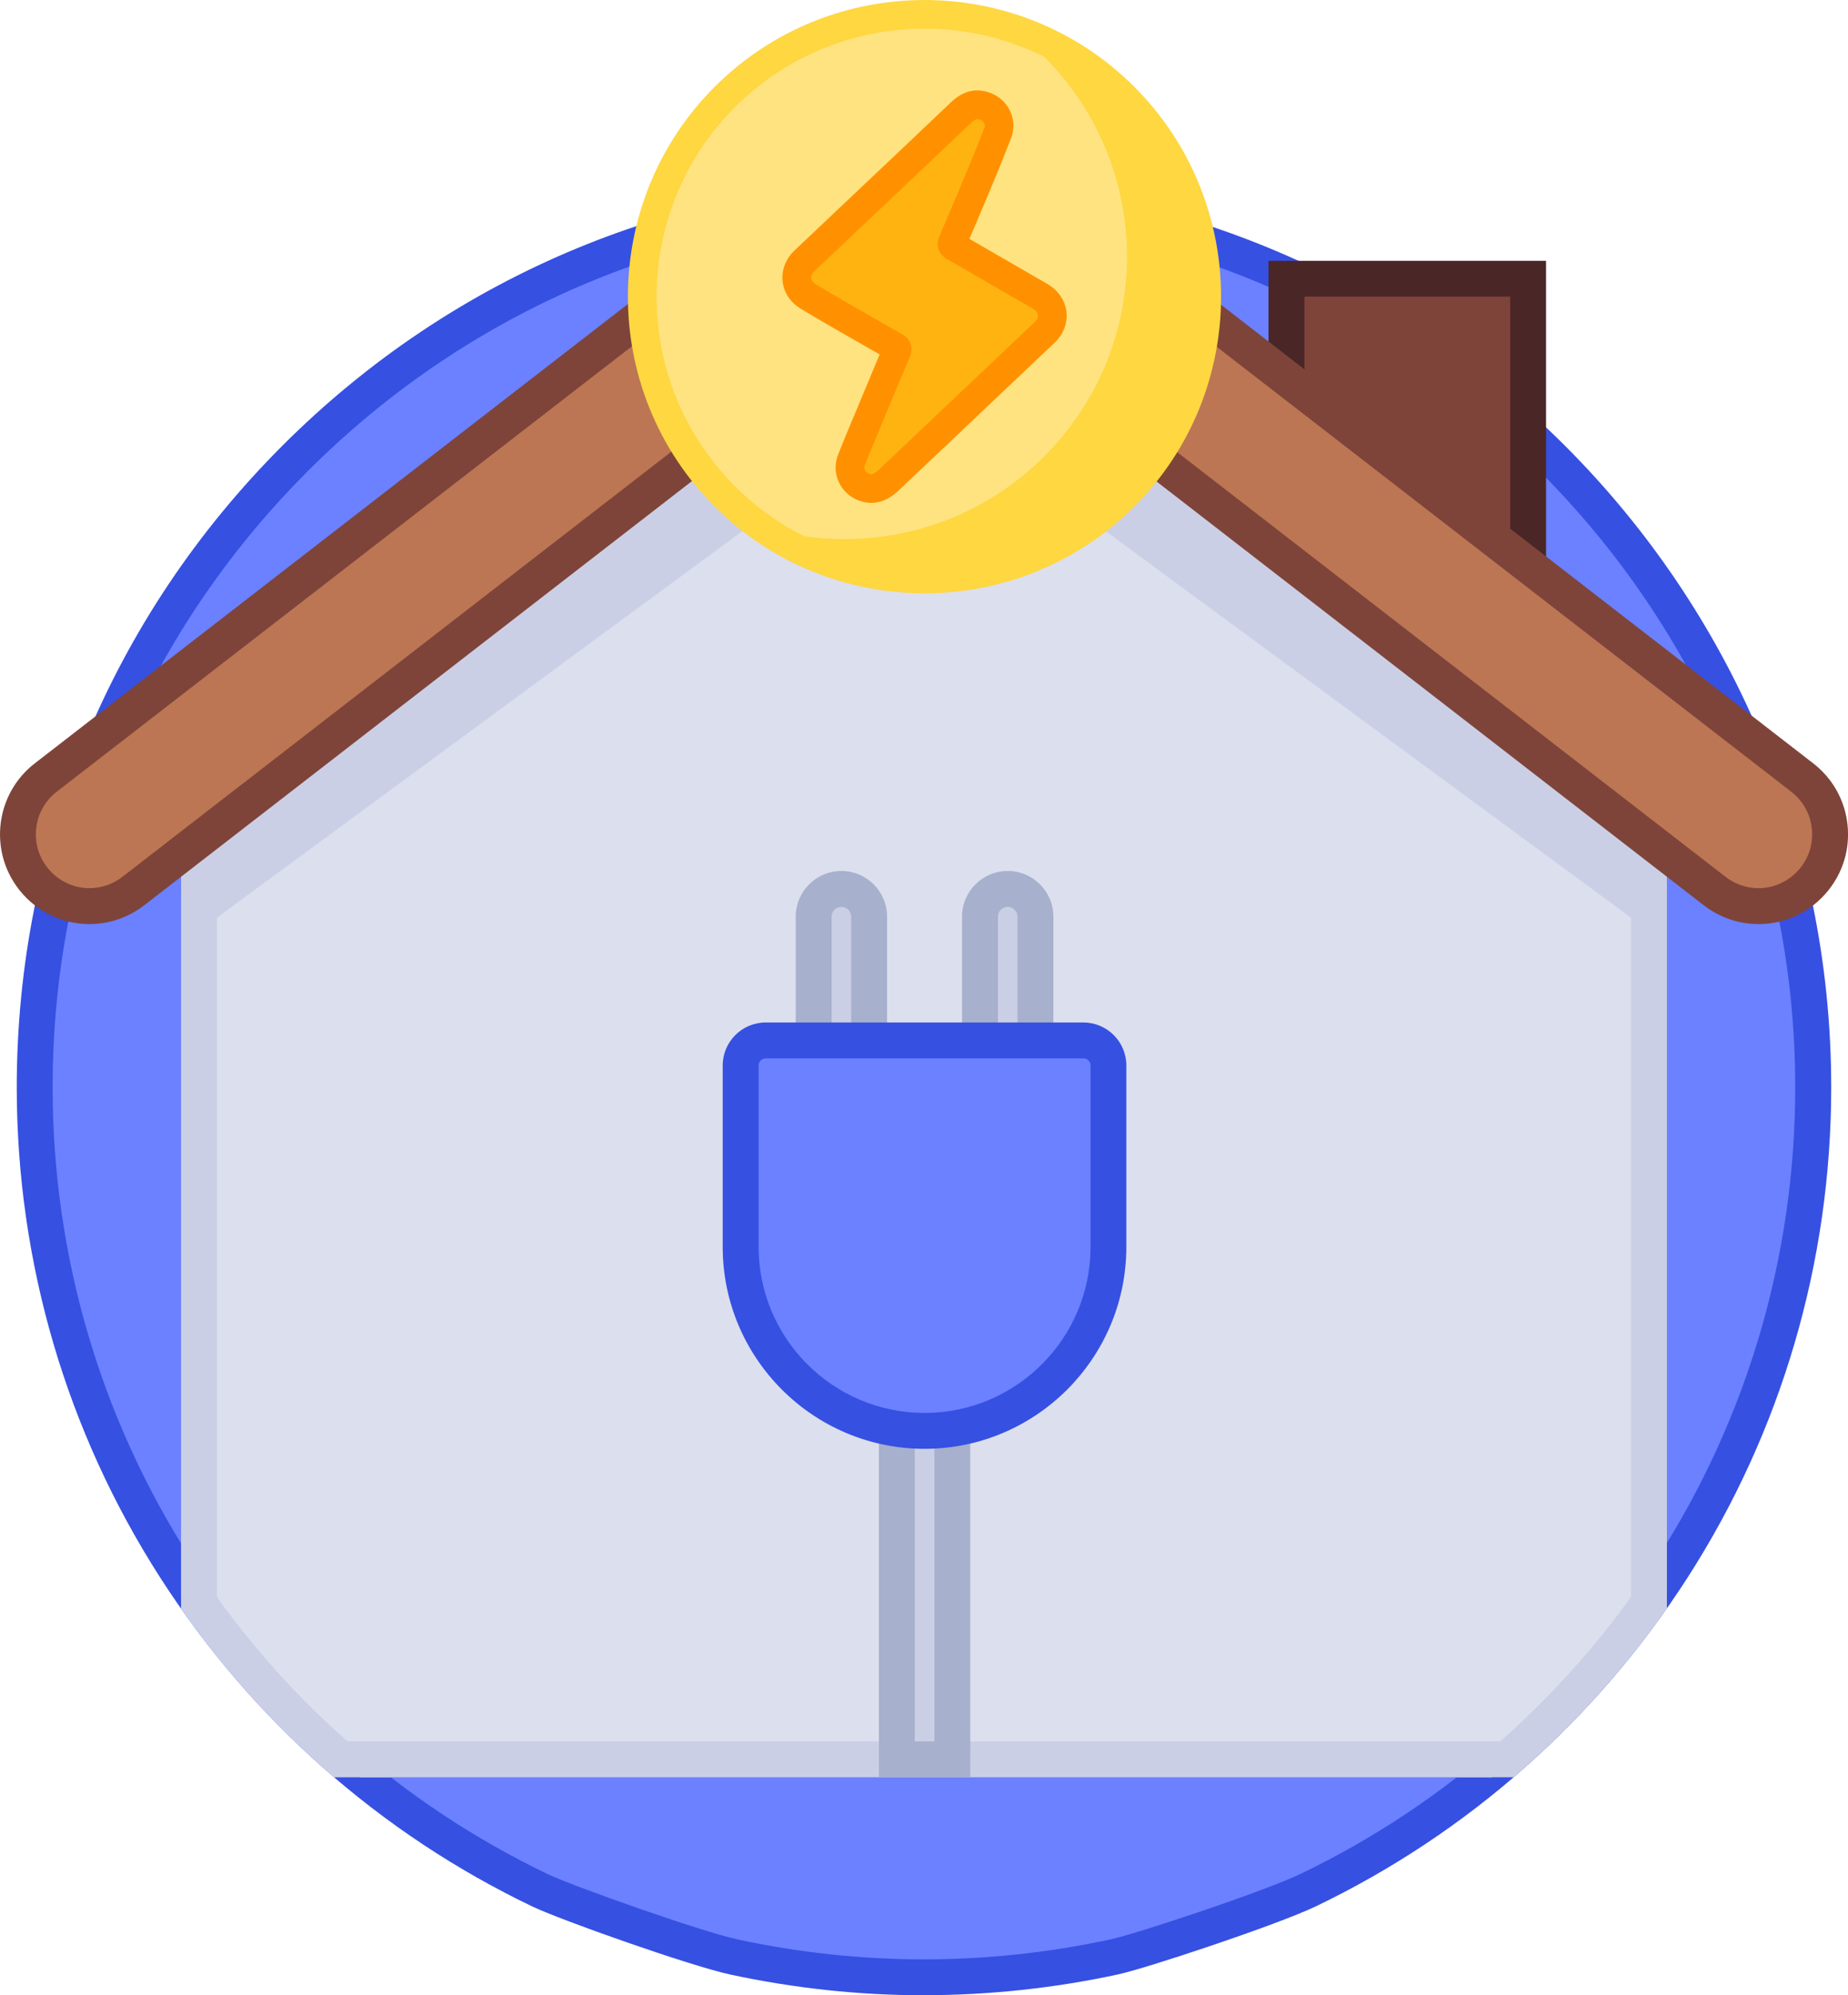
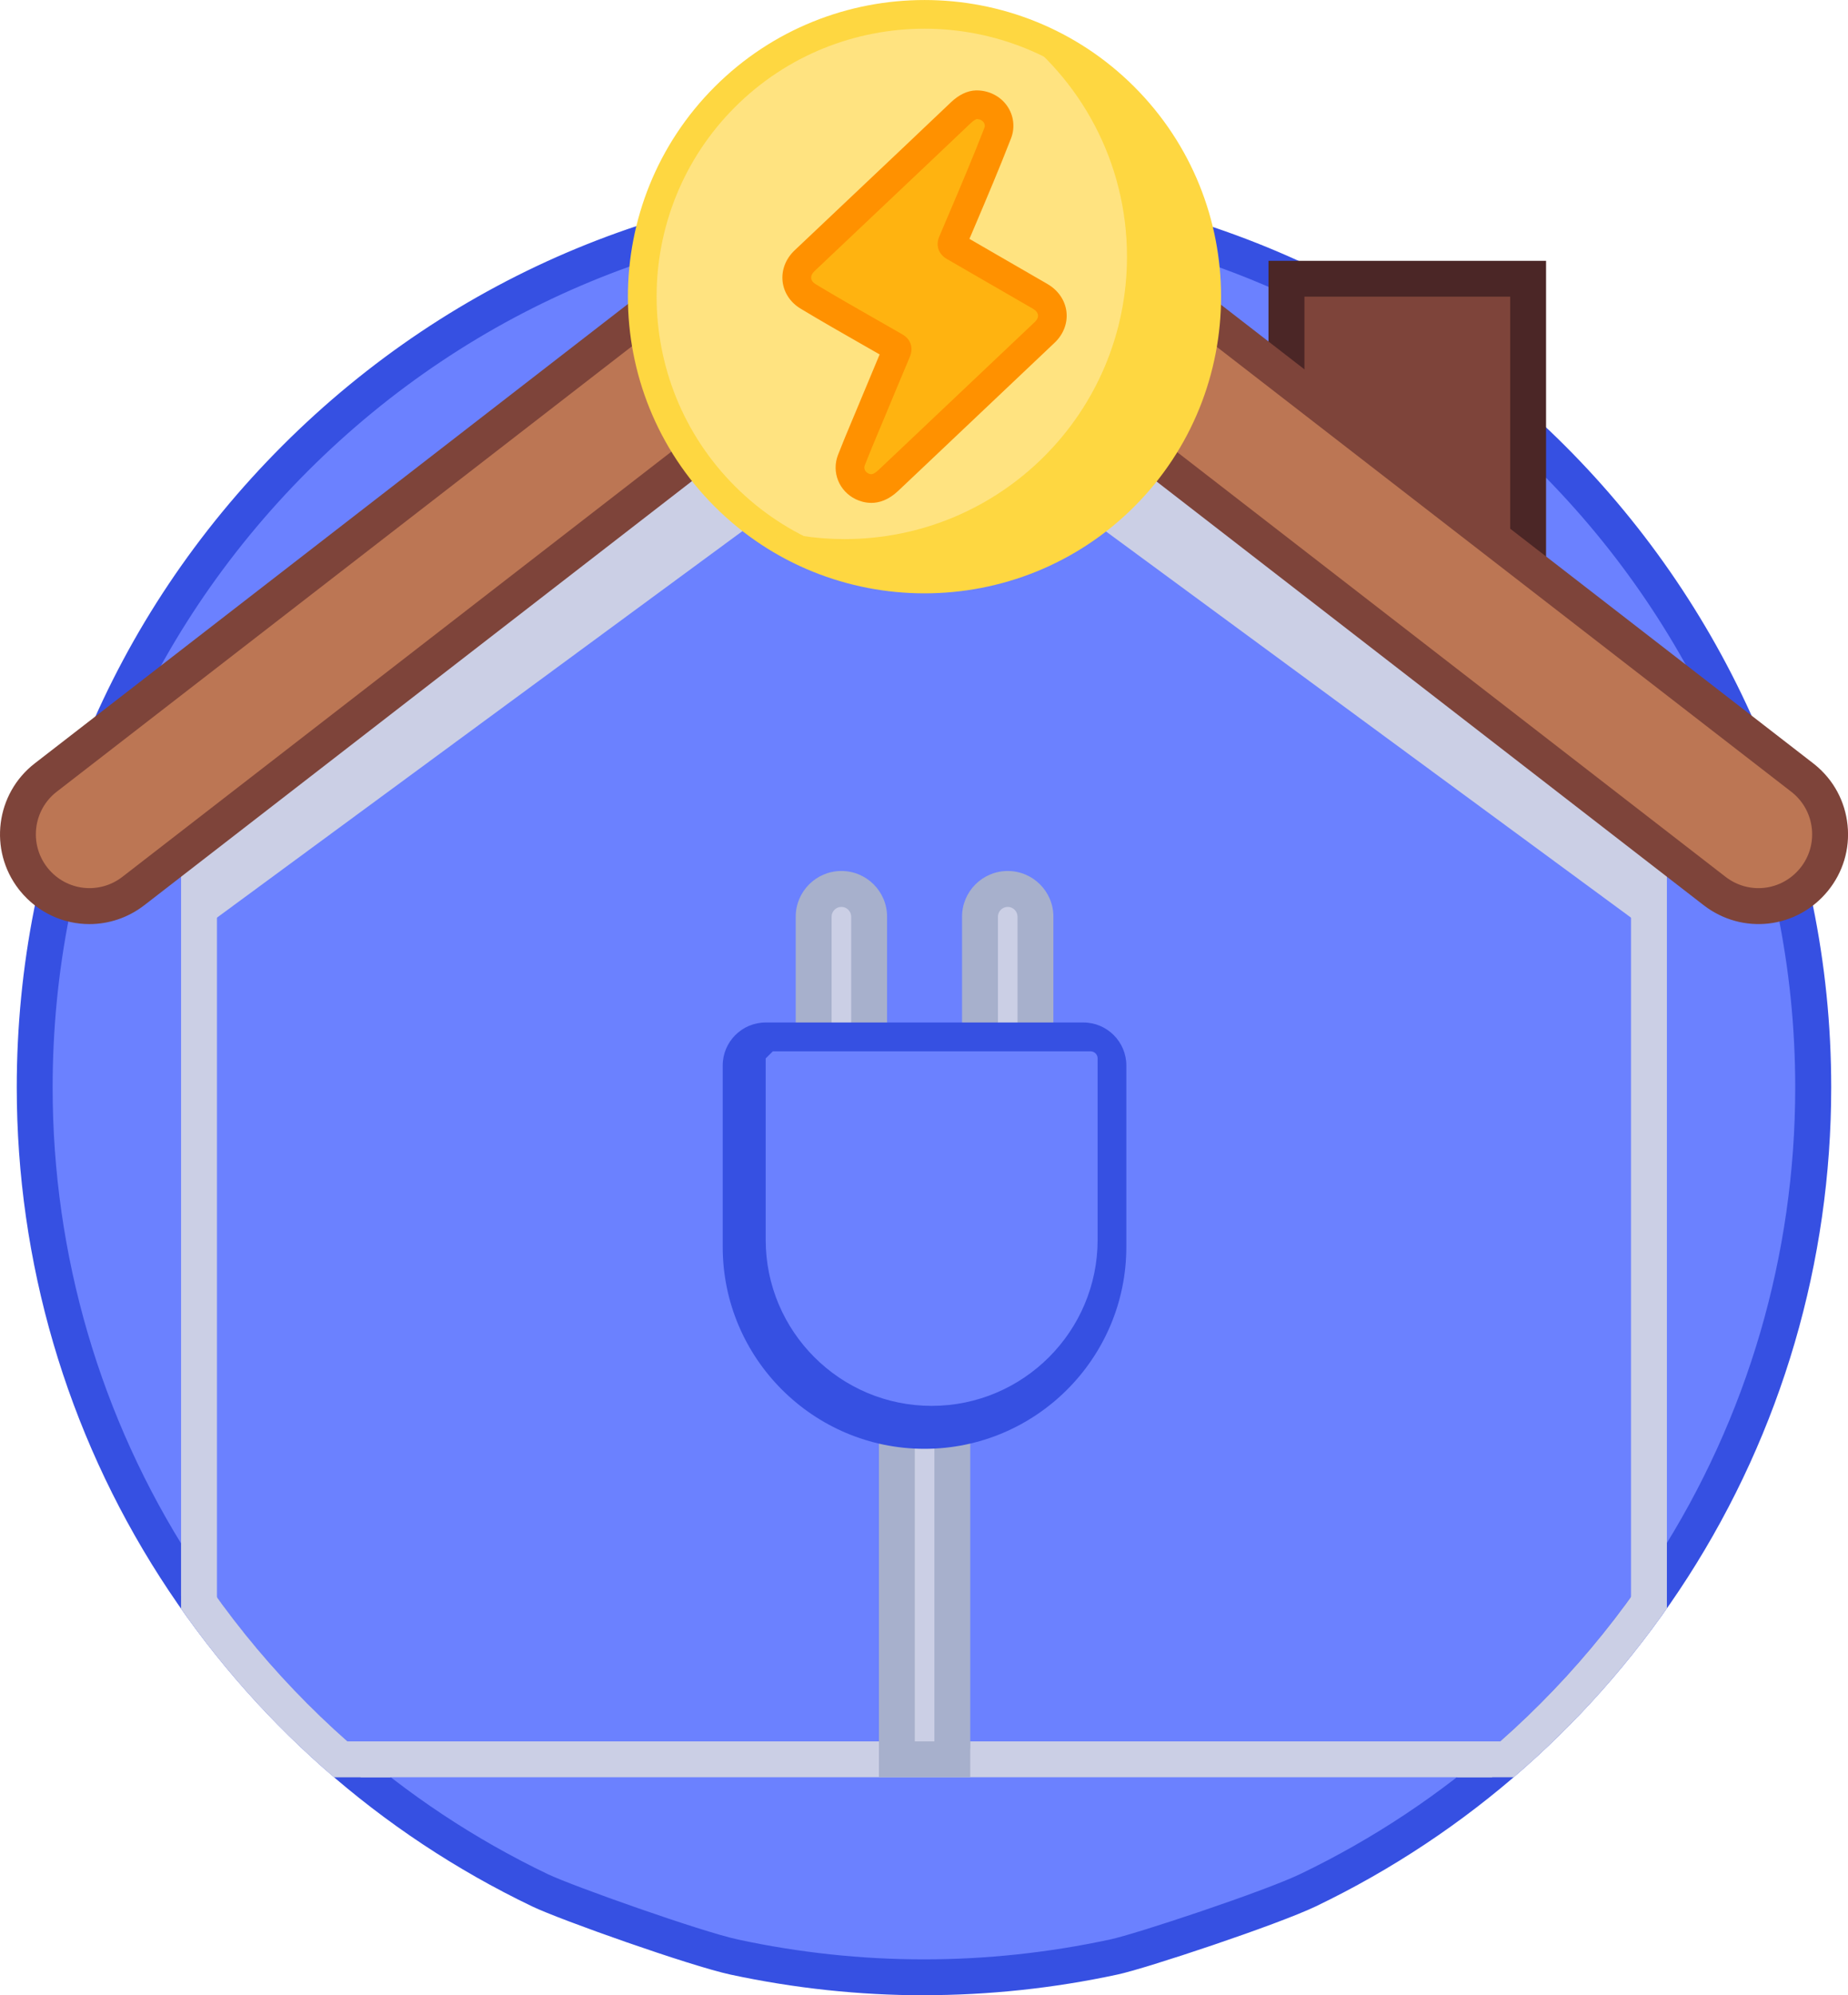
<svg xmlns="http://www.w3.org/2000/svg" id="Capa_1" data-name="Capa 1" viewBox="0 0 515.09 555.96">
  <g>
    <path d="M505.41,303c0,98.53-57.54,183.7-140.82,223.7-10.3,4.95-46.64,17.03-54.17,18.62-17.03,3.66-34.76,5.64-52.88,5.64s-35.85-1.98-52.88-5.64c-10.99-2.38-46.94-15.15-54.17-18.62C67.21,486.79,9.67,401.63,9.67,303c0-136.96,111.01-247.87,247.87-247.87s247.87,111.01,247.87,247.87h0Z" fill="#6b81ff" stroke-width="0" />
    <path d="M257.54,555.96c-18.03,0-36.17-1.94-53.93-5.76-11.34-2.45-47.52-15.27-55.28-19-42.37-20.3-78.22-51.99-103.69-91.64-26.15-40.72-39.97-87.95-39.97-136.58,0-67.56,26.31-131.07,74.08-178.83,47.76-47.75,111.25-74.04,178.79-74.04,139.43,0,252.87,113.44,252.87,252.87,0,48.58-13.82,95.78-39.97,136.5-25.46,39.64-61.31,71.36-103.68,91.71-10.53,5.06-47.38,17.33-55.3,19-17.74,3.82-35.88,5.75-53.91,5.75ZM257.54,60.13c-64.87,0-125.85,25.25-171.72,71.11C39.94,177.11,14.67,238.1,14.67,303c0,46.71,13.27,92.07,38.38,131.17,24.46,38.08,58.9,68.52,99.59,88.02,6.93,3.32,42.67,15.99,53.06,18.24,17.06,3.67,34.5,5.53,51.82,5.53s34.76-1.86,51.83-5.53c7.27-1.53,43.12-13.46,53.05-18.24,40.7-19.55,75.14-50.02,99.6-88.1,25.11-39.1,38.38-84.44,38.38-131.1,0-133.92-108.95-242.87-242.87-242.87Z" fill="#3650e2" stroke-width="0" />
  </g>
  <g>
    <g>
-       <path d="M55.63,228.79v217.87l39.53,43.57h325.02l39.59-45.52v-215.92l-202.07-156.45L55.63,228.79Z" fill="#dcdfee" stroke-width="0" />
      <path d="M415.84,495.22H100.58l-50.11-50.52v-218.37l207.07-160.32,207.07,160.32v213.37l-48.77,55.52ZM89.42,485.22h336.18l29.01-30.84v-223.14l-197.07-152.58L60.47,231.24v222.2l28.95,31.79Z" fill="#cbcfe5" stroke-width="0" />
    </g>
    <path d="M55.47,228.79v30.58l202.07-148.59,202.07,148.59v-30.58l-202.07-156.45L55.47,228.79Z" fill="#cbcfe5" stroke-width="0" />
    <g>
      <path d="M358.58,77.66v31.64l67.36,52.15v-83.79h-67.36Z" fill="#7e443a" stroke-width="0" />
      <path d="M430.93,171.65l-77.36-59.89v-39.09h77.36v98.99ZM363.58,106.85l57.36,44.41v-68.6h-57.36v24.19Z" fill="#4b2626" stroke-width="0" />
    </g>
    <g>
      <path d="M257.54,27.15L12.73,216.67c-8.73,6.76-10.32,19.32-3.55,28.04.1.13.2.26.3.38,6.85,8.39,19.14,9.79,27.71,3.17l220.35-170.6,220.35,170.6c8.57,6.63,20.86,5.22,27.71-3.17,6.97-8.56,5.69-21.15-2.87-28.12-.13-.1-.25-.2-.38-.3L257.54,27.15Z" fill="#bc7654" stroke-width="0" />
      <path d="M24.93,257.49c-7.22,0-14.36-3.16-19.32-9.23-.13-.16-.26-.32-.38-.48-8.44-10.89-6.45-26.62,4.44-35.06L254.48,23.19c1.8-1.4,4.32-1.4,6.12,0l244.81,189.52c.17.13.32.25.48.38,5.18,4.22,8.4,10.2,9.08,16.84.68,6.64-1.27,13.15-5.49,18.32-8.63,10.57-23.85,12.31-34.64,3.96l-217.29-168.23L40.25,252.21c-4.59,3.55-9.98,5.28-15.32,5.28ZM257.54,33.47L15.79,220.62c-6.53,5.06-7.72,14.5-2.66,21.03l.23.29c5.17,6.33,14.3,7.37,20.77,2.37L254.48,73.71c1.8-1.4,4.32-1.4,6.12,0l220.35,170.6c6.47,5.01,15.6,3.96,20.78-2.38,2.53-3.1,3.69-7,3.29-10.98-.41-3.98-2.34-7.57-5.44-10.1l-.29-.23L257.54,33.47Z" fill="#7e443a" stroke-width="0" />
    </g>
  </g>
  <path d="M257.54,60.13c-64.87,0-125.85,25.25-171.72,71.11C39.94,177.11,14.67,238.1,14.67,303c0,45.08,12.36,88.9,35.8,127.05.85,1.38,1.71,2.75,2.59,4.12,15.11,23.53,34.03,44.14,55.88,61.06,13.52,10.46,28.16,19.51,43.71,26.97,6.93,3.32,42.67,15.99,53.06,18.24,17.06,3.67,34.5,5.53,51.82,5.53s34.76-1.86,51.83-5.53c7.27-1.53,43.12-13.46,53.05-18.24,40.7-19.55,75.14-50.02,99.6-88.1,25.11-39.1,38.38-84.44,38.38-131.1,0-133.92-108.95-242.87-242.87-242.87Z" fill="none" stroke-width="0" />
  <g>
    <path d="M50.47,397.61v32.44c.85,1.38,1.71,2.75,2.59,4.12,15.11,23.53,34.03,44.14,55.88,61.06h14.05v8.63h-2.15c10.09,6.88,20.71,13.02,31.81,18.34,6.93,3.32,42.67,15.99,53.06,18.24,17.06,3.67,34.5,5.53,51.82,5.53s34.76-1.86,51.83-5.53c7.27-1.53,43.12-13.46,53.05-18.24,40.7-19.55,75.14-50.02,99.6-88.1,25.11-39.1,38.38-84.44,38.38-131.1,0-133.92-108.95-242.87-242.87-242.87-64.87,0-125.85,25.25-171.72,71.11C39.94,177.11,14.67,238.1,14.67,303c0,33.61,6.88,66.52,20.09,96.91v-2.29h15.71Z" fill="none" stroke-width="0" />
    <path d="M53.06,434.17c-.88-1.37-1.74-2.74-2.59-4.12v18.2c12.25,17.46,26.58,33.22,42.64,46.98h15.83c-21.85-16.92-40.77-37.53-55.88-61.06Z" fill="#cbcfe5" stroke-width="0" />
  </g>
  <g>
-     <path d="M257.54,60.13c-64.87,0-125.85,25.25-171.72,71.11C39.94,177.11,14.67,238.1,14.67,303c0,46.71,13.27,92.07,38.38,131.17,24.46,38.08,58.9,68.52,99.59,88.02,6.93,3.32,42.67,15.99,53.06,18.24,17.06,3.67,34.5,5.53,51.82,5.53s34.76-1.86,51.83-5.53c7.27-1.53,43.12-13.46,53.05-18.24,12.27-5.9,23.97-12.79,35-20.58v-6.39h8.64c21.88-16.95,40.83-37.58,55.95-61.13.88-1.37,1.74-2.74,2.59-4.13v-21.8h11.9c15.7-32.65,23.9-68.5,23.9-105.17,0-133.92-108.95-242.87-242.87-242.87Z" fill="none" stroke-width="0" />
    <path d="M462.02,434.09c-15.13,23.55-34.07,44.18-55.95,61.13h15.83c16.08-13.78,30.44-29.58,42.71-47.06v-18.19c-.85,1.38-1.71,2.76-2.59,4.13Z" fill="#cbcfe5" stroke-width="0" />
  </g>
  <g>
    <g>
      <path d="M257.71,493.79c-4.27,0-7.73-3.46-7.73-7.73v-87.37c0-4.27,3.46-7.73,7.73-7.73s7.73,3.46,7.73,7.73v87.37c0,4.27-3.46,7.73-7.73,7.73Z" fill="#cbcfe5" stroke-width="0" />
      <path d="M257.71,493.79c-7.02,0-12.73-.71-12.73-7.73v-87.37c0-7.02,5.71-12.73,12.73-12.73s12.73,5.71,12.73,12.73v87.37c0,7.02-5.71,7.73-12.73,7.73ZM257.71,395.97c-1.5,0-2.73,1.22-2.73,2.73v87.37c0,1.5,1.22,2.73,2.73,2.73s2.73-1.22,2.73-2.73v-87.37c0-1.5-1.22-2.73-2.73-2.73Z" fill="#a7b0cc" stroke-width="0" />
    </g>
    <g>
      <g>
        <g>
          <path d="M280.88,297.64c-4.27,0-7.73-3.46-7.73-7.73v-34.49c0-4.27,3.46-7.73,7.73-7.73s7.73,3.46,7.73,7.73v34.49c0,4.27-3.46,7.73-7.73,7.73Z" fill="#cbcfe5" stroke-width="0" />
          <path d="M280.88,302.64c-7.02,0-12.73-5.71-12.73-12.73v-34.49c0-7.02,5.71-12.73,12.73-12.73s12.73,5.71,12.73,12.73v34.49c0,7.02-5.71,12.73-12.73,12.73ZM280.88,252.7c-1.5,0-2.73,1.22-2.73,2.73v34.49c0,1.5,1.22,2.73,2.73,2.73s2.73-1.22,2.73-2.73v-34.49c0-1.5-1.22-2.73-2.73-2.73Z" fill="#a7b0cc" stroke-width="0" />
        </g>
        <g>
          <path d="M234.52,297.64c-4.27,0-7.73-3.46-7.73-7.73v-34.49c0-4.27,3.46-7.73,7.73-7.73s7.73,3.46,7.73,7.73v34.49c0,4.27-3.46,7.73-7.73,7.73Z" fill="#cbcfe5" stroke-width="0" />
          <path d="M234.52,302.64c-7.02,0-12.73-5.71-12.73-12.73v-34.49c0-7.02,5.71-12.73,12.73-12.73s12.73,5.71,12.73,12.73v34.49c0,7.02-5.71,12.73-12.73,12.73ZM234.52,252.7c-1.5,0-2.73,1.22-2.73,2.73v34.49c0,1.5,1.22,2.73,2.73,2.73s2.73-1.22,2.73-2.73v-34.49c0-1.5-1.22-2.73-2.73-2.73Z" fill="#a7b0cc" stroke-width="0" />
        </g>
      </g>
      <g>
        <path d="M257.7,398.7c-28.31,0-51.26-22.95-51.26-51.26v-50.56c0-3.85,3.12-6.97,6.97-6.97h88.57c3.85,0,6.97,3.12,6.97,6.97v50.56c0,28.31-22.95,51.26-51.26,51.26h0Z" fill="#6b81ff" stroke-width="0" />
-         <path d="M257.7,403.7c-31.02,0-56.26-25.24-56.26-56.26v-50.56c0-6.6,5.37-11.97,11.97-11.97h88.56c6.6,0,11.97,5.37,11.97,11.97v50.56c0,31.02-25.24,56.26-56.26,56.26ZM213.42,294.91c-1.09,0-1.97.89-1.97,1.97v50.56c0,25.51,20.75,46.26,46.26,46.26s46.26-20.75,46.26-46.26v-50.56c0-1.09-.89-1.97-1.97-1.97h-88.56Z" fill="#3650e2" stroke-width="0" />
+         <path d="M257.7,403.7c-31.02,0-56.26-25.24-56.26-56.26v-50.56c0-6.6,5.37-11.97,11.97-11.97h88.56c6.6,0,11.97,5.37,11.97,11.97v50.56c0,31.02-25.24,56.26-56.26,56.26ZM213.42,294.91v50.56c0,25.51,20.75,46.26,46.26,46.26s46.26-20.75,46.26-46.26v-50.56c0-1.09-.89-1.97-1.97-1.97h-88.56Z" fill="#3650e2" stroke-width="0" />
      </g>
    </g>
  </g>
  <g>
    <g>
      <circle cx="257.68" cy="82.66" r="78.7" fill="#ffe380" stroke-width="0" />
      <path d="M257.68,165.33c-21.18,0-42.36-8.06-58.48-24.18-32.25-32.25-32.25-84.71,0-116.96h0c32.25-32.24,84.71-32.25,116.96,0,32.25,32.25,32.25,84.71,0,116.96-16.12,16.12-37.3,24.18-58.48,24.18ZM204.86,29.84c-29.13,29.13-29.13,76.52,0,105.65,29.13,29.13,76.52,29.13,105.65,0,29.13-29.13,29.13-76.52,0-105.65-29.12-29.12-76.52-29.12-105.65,0h0Z" fill="#fed741" stroke-width="0" />
    </g>
    <path d="M281.27,7.53c19.89,14.29,32.85,37.62,32.85,63.97,0,43.47-35.24,78.71-78.72,78.71-8.21,0-16.12-1.26-23.57-3.59,12.91,9.28,28.75,14.74,45.87,14.74,43.47,0,78.72-35.24,78.72-78.71,0-35.26-23.19-65.11-55.15-75.12h0Z" fill="#fed741" stroke-width="0" />
    <g>
      <path d="M272.17,29.18c4.45-.04,7.42,4.05,5.93,7.9-3.96,10.23-8.35,20.34-12.63,30.44-.26.61-.07.87.43,1.16,8.01,4.62,16,9.28,24.02,13.89,3.95,2.27,4.58,6.89,1.28,10.02-14.52,13.78-29.07,27.53-43.61,41.29-2.44,2.31-4.84,2.83-7.34,1.62-2.72-1.32-4.06-4.42-2.95-7.29,1.52-3.92,3.18-7.79,4.79-11.67,2.6-6.26,5.21-12.53,7.85-18.77.27-.64.04-.86-.45-1.15-8.11-4.66-16.3-9.23-24.31-14.07-3.73-2.25-4.17-6.84-.99-9.85,14.53-13.77,29.11-27.49,43.61-41.29,1.34-1.27,2.81-2.18,4.36-2.23h0Z" fill="#ffb310" stroke-width="0" />
      <path d="M242.84,140.12c-1.78,0-3.29-.52-4.33-1.02-4.66-2.26-6.78-7.56-4.94-12.33,1.16-3,2.42-6,3.63-8.9l1.2-2.86c2.25-5.42,4.51-10.84,6.78-16.25-1.46-.84-2.93-1.67-4.39-2.51-5.82-3.32-11.83-6.75-17.67-10.27-2.83-1.71-4.65-4.48-4.99-7.58-.34-3.14.87-6.28,3.31-8.6,5.42-5.13,10.84-10.26,16.26-15.38,9.12-8.62,18.25-17.25,27.34-25.9,2.24-2.13,4.59-3.25,6.98-3.33h.1s.06,0,.09,0c3.46,0,6.65,1.63,8.54,4.38,1.82,2.63,2.21,5.98,1.06,8.96-3.25,8.38-6.82,16.78-10.27,24.9-.44,1.04-.89,2.09-1.33,3.13,2.49,1.44,4.98,2.88,7.48,4.33,4.74,2.74,9.47,5.49,14.22,8.22,3.02,1.74,4.96,4.56,5.34,7.75.37,3.15-.83,6.3-3.3,8.64-12.02,11.4-24.06,22.79-36.09,34.18l-7.52,7.11c-2.7,2.55-5.31,3.34-7.51,3.34ZM272.27,33.18c-.22.03-.81.29-1.7,1.13-9.1,8.66-18.23,17.29-27.36,25.92-5.42,5.12-10.84,10.25-16.25,15.38-.63.59-.93,1.28-.86,1.93.07.62.47,1.17,1.17,1.6,5.76,3.48,11.73,6.88,17.5,10.17,2.25,1.28,4.49,2.56,6.73,3.85,2.82,1.62,2.91,4.34,2.14,6.17-2.64,6.24-5.24,12.5-7.84,18.75l-1.21,2.88c-1.19,2.85-2.43,5.79-3.55,8.69-.38.99.19,1.88.96,2.25.58.28,1.24.6,2.85-.93l7.52-7.11c12.03-11.38,24.07-22.77,36.09-34.17.63-.6.94-1.27.86-1.89-.08-.66-.57-1.29-1.39-1.76-4.75-2.73-9.5-5.48-14.24-8.23-3.26-1.89-6.52-3.78-9.79-5.66-2.31-1.33-3.14-3.76-2.12-6.18.8-1.89,1.6-3.78,2.41-5.67,3.43-8.06,6.98-16.4,10.18-24.66.26-.67.05-1.2-.18-1.53-.19-.28-.76-.91-1.92-.93Z" fill="#ff9100" stroke-width="0" />
    </g>
  </g>
  <g>
    <polygon points="257.54 78.66 60.47 231.24 60.47 453.43 75.5 469.94 90.66 485.22 237.16 485.22 237.16 483.83 244.98 483.83 244.98 485.22 270.43 485.22 270.43 481.2 281.27 481.2 281.27 485.22 424.63 485.22 454.61 451.09 454.61 231.24 257.54 78.66" fill="none" stroke-width="0" />
    <polygon points="425.6 485.22 454.61 454.38 454.61 451.09 424.63 485.22 425.6 485.22" fill="#cbcfe5" stroke-width="0" />
    <rect x="244.98" y="485.22" width="25.45" height="10" fill="#a7b0cc" stroke-width="0" />
-     <polygon points="89.42 485.22 90.66 485.22 75.5 469.94 89.42 485.22" fill="#cbcfe5" stroke-width="0" />
  </g>
</svg>